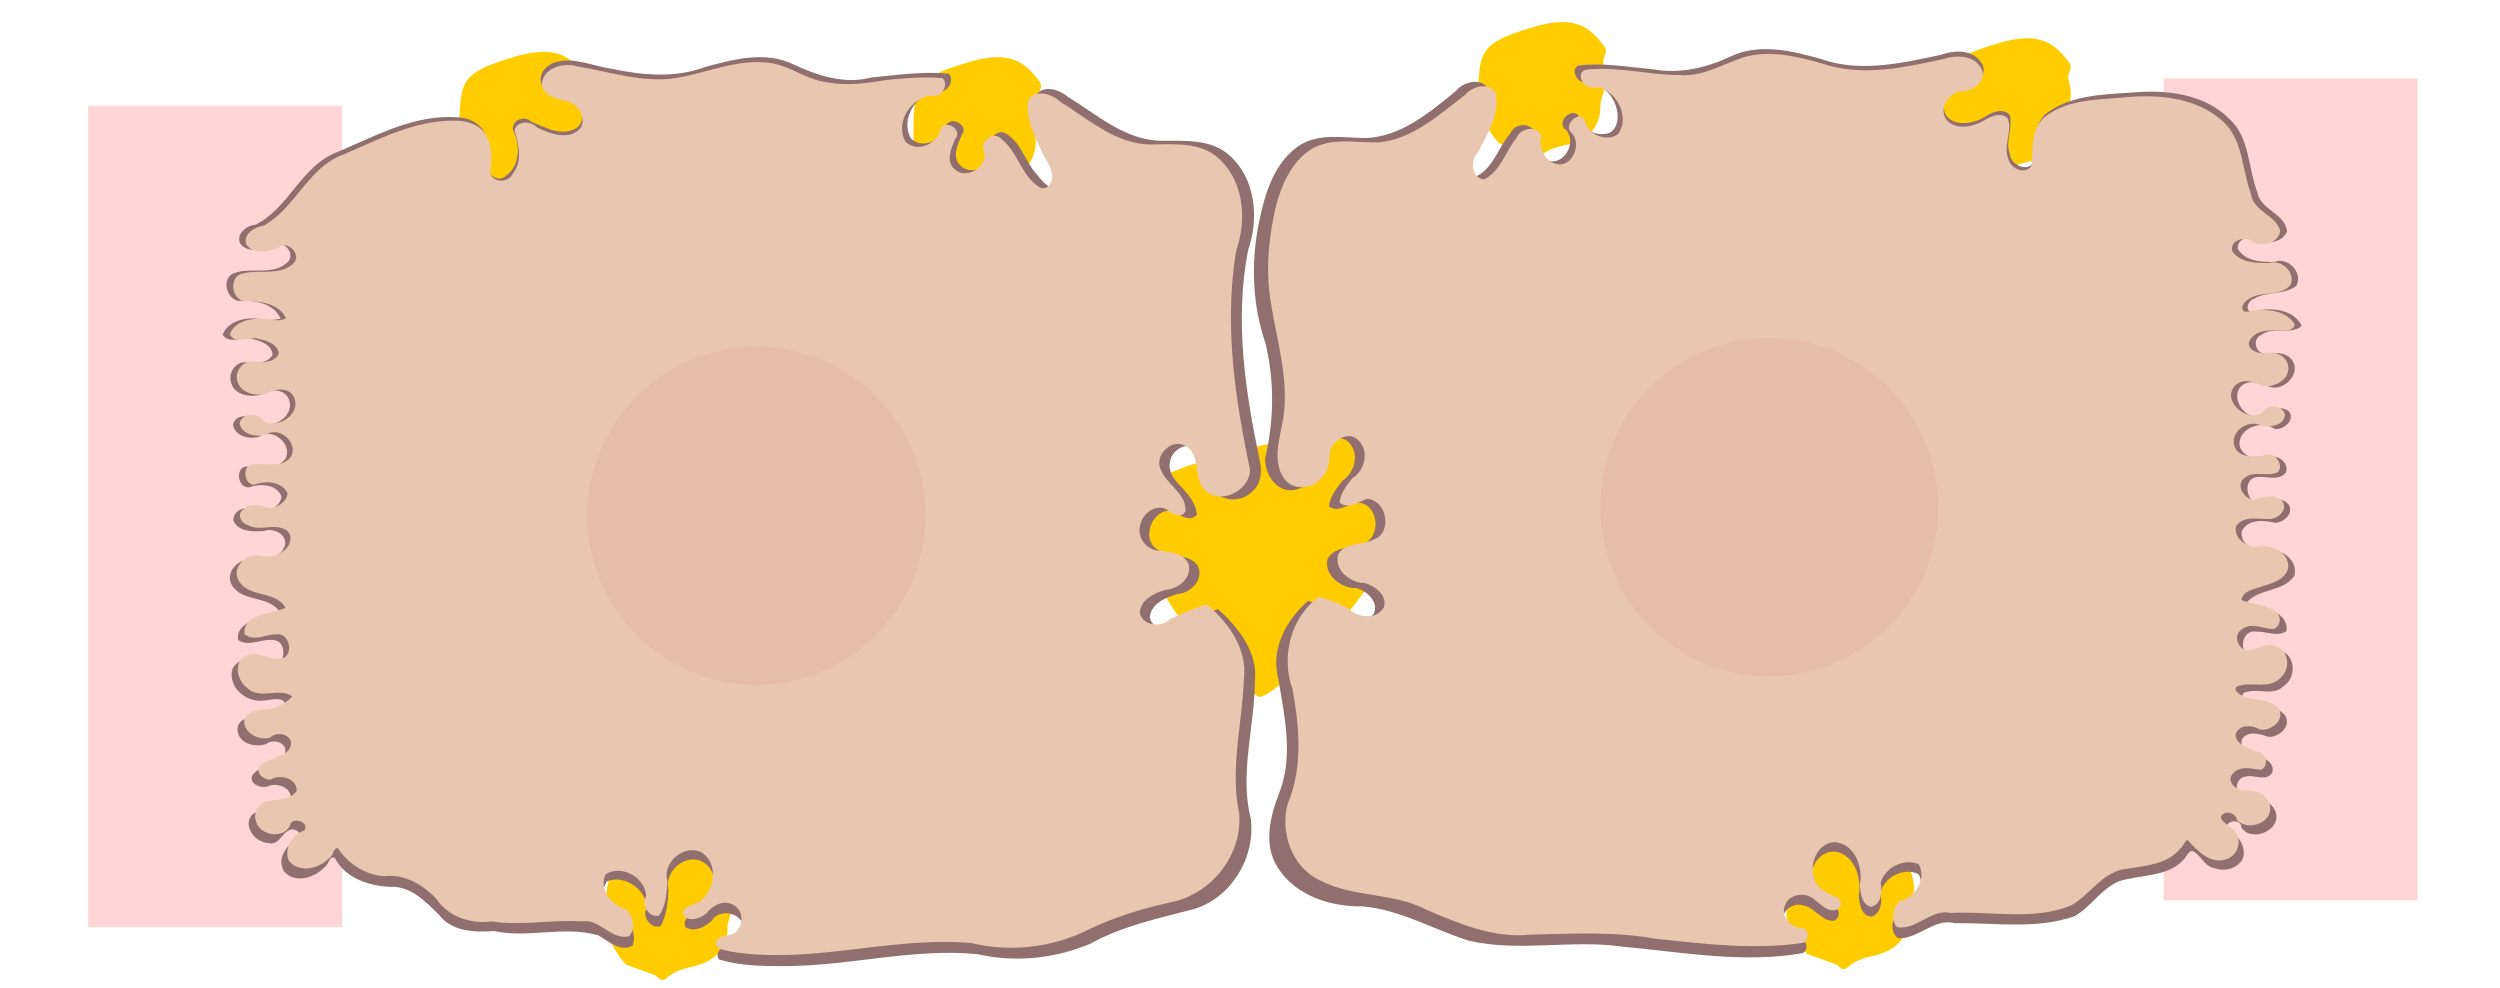
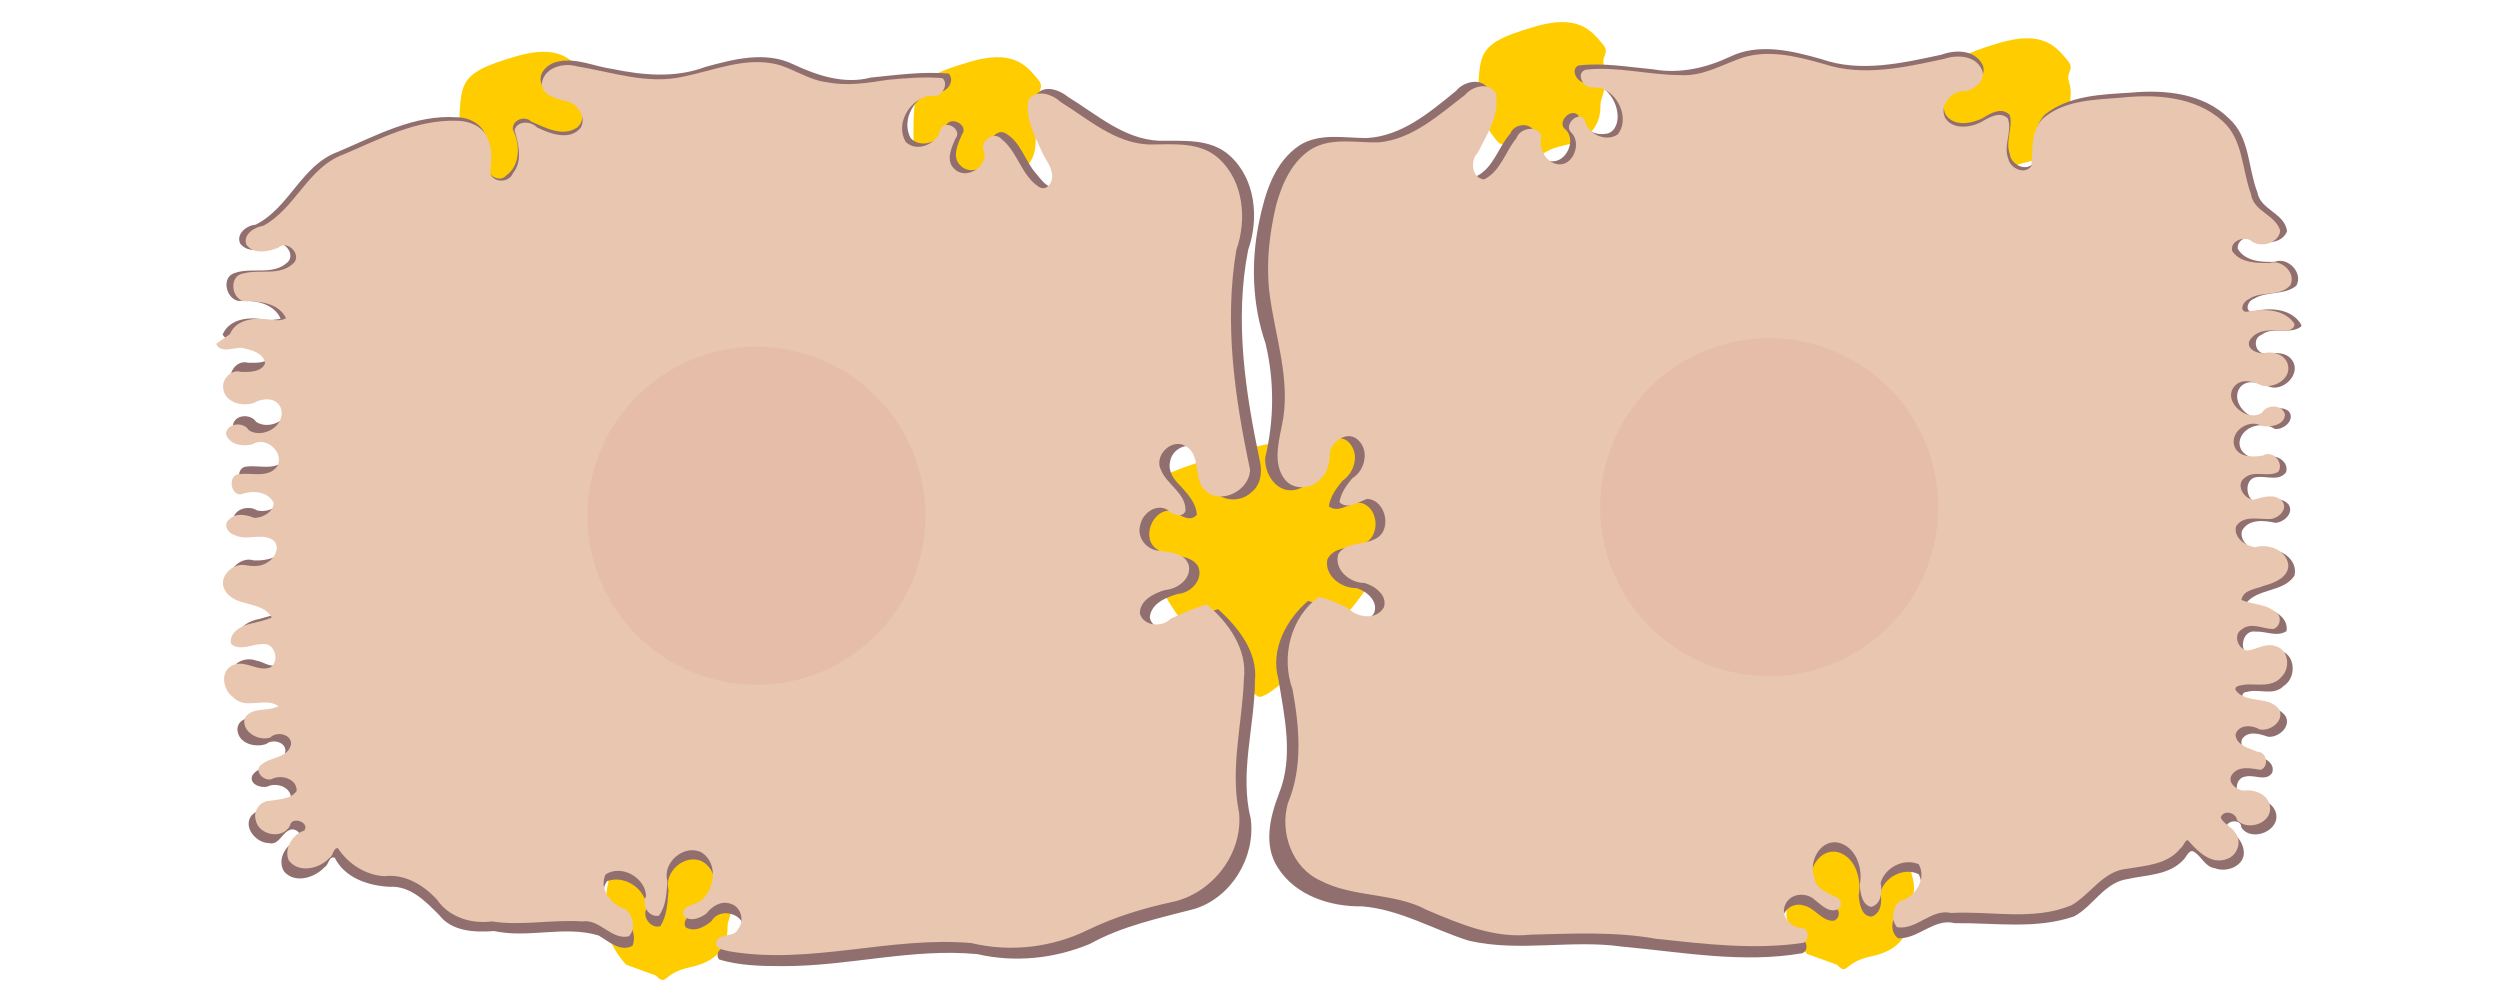
<svg xmlns="http://www.w3.org/2000/svg" viewBox="0 0 410.56 162.32" version="1.0">
  <defs>
    <filter id="c">
      <feGaussianBlur stdDeviation="6.948" />
    </filter>
    <filter id="d">
      <feGaussianBlur stdDeviation="6.368" />
    </filter>
    <filter id="b" height="1.35" width="1.313" y="-.175" x="-.157">
      <feGaussianBlur stdDeviation="1.344" />
    </filter>
    <filter id="a" height="1.155" width="1.503" y="-.078" x="-.251">
      <feGaussianBlur stdDeviation="4.369" />
    </filter>
  </defs>
-   <path filter="url(#a)" fill="#ffd5d5" d="M966.61 291.41h41.718v134.92H966.61zM625.77 295.85h41.718v134.92H625.77z" transform="translate(-611.292 -278.5)" />
  <path d="M933.82 304.68c-1.87-1.91-3.4-5.26-3.4-6.35s-.15-5.01.47-7.23c.75-2.72 3.08-3.86 8.62-5.52 7.28-2.18 9.43.56 11.37 2.89 1.19 1.44-.33 1.88.15 3.34.98 3-.55 5.4-.56 6.45-.01 1.65-.06 5.55-6.11 6.81-4.69.98-3.79 3.29-5.66 1.38l-4.88-1.77z" filter="url(#b)" fill="#fc0" transform="translate(-611.292 -278.5)" />
  <path d="M813.99 376.57c-1.87-1.91-3.4-4.36-3.4-5.45 0-1.1-.59-2.35-1.3-2.8-2.41-1.48-.47-3.42 5.07-5.07 7.28-2.18 11.65-2.11 13.58.22 1.2 1.45 1.24 2.25.15 3.34-.79.79-1.44 2.29-1.44 3.35-.01 1.65-7.41 10.01-8.78 9.92-.26-.02-2.01-1.6-3.88-3.51z" transform="translate(-1691.492 -767.73) scale(2.321)" filter="url(#b)" fill="#fc0" />
  <path d="M908.07 435.16c-1.87-1.91-3.4-5.26-3.4-6.35s-.14-5.01.48-7.23c.75-2.72 3.08-3.86 8.62-5.52 7.28-2.18 9.43.56 11.36 2.89 1.2 1.44-.32 1.88.16 3.33.98 3.01-.55 5.41-.56 6.46-.01 1.65-.06 5.55-6.11 6.81-4.69.98-3.79 3.29-5.66 1.38l-4.89-1.77zM714.13 436.93c-1.87-1.91-3.4-5.25-3.4-6.34 0-1.1-.14-5.02.47-7.23.76-2.73 3.09-3.87 8.63-5.53 7.28-2.17 9.43.56 11.36 2.89 1.2 1.45-.33 1.88.15 3.34.99 3.01-.55 5.4-.56 6.45-.01 1.66-.06 5.55-6.11 6.82-4.69.98-3.79 3.28-5.66 1.38l-4.88-1.78zM690.16 306.89c-1.87-1.9-3.4-5.25-3.4-6.34s-.14-5.01.48-7.23c.75-2.72 3.08-3.86 8.62-5.52 7.28-2.18 9.43.56 11.36 2.89 1.2 1.44-.32 1.88.16 3.33.98 3.01-.55 5.4-.56 6.46-.01 1.65-.06 5.55-6.11 6.81-4.69.98-3.79 3.29-5.66 1.38l-4.89-1.78zM857.48 302.01c-1.87-1.91-3.4-5.25-3.4-6.34s-.14-5.01.47-7.23c.76-2.72 3.09-3.87 8.63-5.52 7.28-2.18 9.43.56 11.36 2.88 1.2 1.45-.33 1.89.15 3.34.99 3.01-.55 5.4-.56 6.46-.01 1.65-.06 5.55-6.11 6.81-4.69.98-3.79 3.29-5.66 1.38l-4.88-1.78zM764.72 307.78c-1.87-1.91-3.4-5.25-3.4-6.34 0-1.1-.14-5.01.48-7.23.75-2.72 3.08-3.87 8.62-5.52 7.28-2.18 9.43.55 11.36 2.88 1.2 1.45-.32 1.89.16 3.34.98 3.01-.55 5.4-.56 6.46-.01 1.65-.06 5.55-6.11 6.81-4.69.98-3.79 3.29-5.66 1.38l-4.89-1.78z" filter="url(#b)" fill="#fc0" transform="translate(-611.292 -278.5)" />
  <path d="M1392.2 870.44c-9.8 5.67-10.2 19.02-7.4 28.81-1.2 4.12-6.8 1.61-7.6-1.56-4.6-7.4-1.9-17.52-7.5-24.35-7.4-4.18-16.8 4.8-13.8 12.51.3 7.52-.3 16.99-7.5 21.24-6.3.58-8.8-8.51-4.5-12.32 1.8-5.67.6-13.72-5.6-16.11-10.5 1.24-12.2 15.38-22.5 17.12-14.1 5.49-31.6 4.21-42.4 16.26-14.6 14.64-16.8 36.78-15 56.34 1.1 17.1 1.5 36.02 12.8 50.02 7.4 6.7 18.1 6.2 27.5 6.3 5.8 3.9 1.2 13.2-4.9 13.7-7.3 2.8-15.2-1.9-22.4 0-5 4.4-1.1 11.4 1.8 15.8 3.3 6.6 4.9 17-2.5 21.4-7.9 3.4-16.7-4.7-15.9-12.8-1-5.7-7.6-12-13.4-8.1-8 4.8-7.6 15.7-4.8 23.3 4.8 22.5 10.4 46.5 2.5 69-4.8 16.9-9.5 36.1-1.3 52.8 6.4 13.6 9.9 29 7.2 44-1.3 14.4-4 28.9-2.2 43.4 2.7 4.7 10.3.2 9.9-4.5-.5-10.3 9.9-18.3 19.5-18.3 4.6-.1 9.9 2.3 10 7.5 1 7-4.2 13.9-10.9 15.3-4.3 4.7 4.7 12.6 8.5 7.1 6.8-6.9 21.6 1.2 17.5 10.8-2.8 6.2-10.3 8.4-16.7 7.5-5.5 2.8-4 11.6 1.3 13.6 7.9 7 19.7 9.6 24.7 19.5 0 7.1-10.3 9-14.5 4.4-11-5.8-22.7-13.1-35.7-11.3-6.9 4.1-4.4 14.4 1 18.7 12.4 15.2 26.3 31.5 27.2 51.9-.1 12.7-3 26.6 4 38 9.7 14.9 27.8 20.2 44.3 23.6 23.1 4.8 47.6 4 70-3.7 21.6-5.2 44.4-5 66 .2 9.1.5 20.2-6.5 18.5-16.7-1.6-10.1-12.7-15.5-22.1-14.9-6.9-2.2-11.1-12.8-4.3-17.5 6.6-5.3 16.7-2 21.1 4.6 4.3 3.5 9 7 14.7 7.8 5.3-6.9-5.6-14.5-.7-21.5 5.1-8 20.4-7.2 22.6 2.9 2.3 6.6 1.4 16.1 8.8 19.5 9.4 1.7 16.6-8.2 16.4-16.7 1.6-6 7.8-13 14.5-10.2 7.1 4.7 5.3 15.5-.1 20.9-2.5 5.6-5.4 11.2-7 17.1 10.8 12.6 28.1 21.8 44.9 17.1 21.7-3.5 44.8-8.9 66-.4 13.4 5.2 29.8 9.2 42.8.7 16.2-10.2 22.6-30.4 22.3-48.6 1.8-21.9 13.4-41 19.8-61.5 6.7-29.1-.8-59 3.4-88.2 3.1-34.5 9.8-69.4 3.8-103.9-1.9-4.5-9.3-2.2-8.5 2.6-.3 5.8-6 10.1-11.6 8.8-5.6-.9-9.2-6.8-7.4-12.2 1.3-6.5 9.2-10.4 8.8-17.3-1-3.6-7-4.2-7.7-.1-2.7 5.3-5.7 11.9-12.3 12.7-9 3-21.8-4.4-19.6-14.8 2.9-10.5 15.6-13.9 25.2-12.2 4.6-.4 12-1.6 12-7.5-1.9-5.5-8.9-6.1-13.7-5-9.1-2.2-15-13.6-10.7-22.1 9-4.6 20.1 2.7 22.2 11.9 3.7 4.1 11.2 4.7 14.7 0 .5-11.8-11.8-20.7-8.7-32.7-.3-22.9 3.7-46.6-3.9-68.7-5.9-11.07-19.5-17.34-21.5-30.67-2.5-11-2.1-23.94-11-32.26-1.8-1.99-7-3.43-4.4-6.72 2.8-4 8.4-6.07 9.1-11.44 2.8-6.84-1.3-17.53-9.8-16.72-5.5.53-10.3 4.66-12.3 9.72-5.3 2.28-7-8.44-1.4-8.28 9-5.89 1.7-23.29-8.9-19.78-7.6 2.73-8 12.02-8.3 18.75-2.2 5.45-11.5 4.61-12.1-1.5-1.3-4.93 3.1-11.55-2-15.16-5.2-2.1-9.1 3.85-9.3 8.39-1.3 4.3-4.7 10.74-10.1 8.93-5.4-3.27-3.1-10.45-1.5-15.16.5-6.01-6-13.47-12.1-9.85-7.1 5.38-3.8 15.67-8.4 22.51-.7 2.85-5.2 3.26-5.3-.16-2.2-6.95 2.5-15.45-3.4-21.27-5.4-8.75-21.9-6.5-20.3 5.27.2 4.81 3.1 9.27 3.1 13.97-2.6 6.93-15.6 4.65-14.2-3.28-.3-5.86 3.3-12.32-.3-17.72-8-1.27-13 7.63-12.8 14.56-.7 3.14-1.6 6.22-2.6 9.28-9.6-6.83-6.6-21.77-16.5-28.4-9.5-2.44-17.4 9.18-14 17.62 0 6.16-4.8 14.12-11.8 12.66-7-3.6-6.2-12.76-4.7-19.16-.1-5.01-5.8-11.24-10.8-7.56-4.9 4.66-1.8 11.9-.5 17.31-.9 7.45-14.5 8.86-15.1.53-.6-5.44 2.6-12.52-2.7-16.53-6.4-2.2-11.7 6.96-7.9 12.03 1.3 6.28-2.3 15.53-9.9 14.71-8.8-1.51-11.9-13.46-7.2-20.3.7-5.05-5.2-11.95-10.1-8.1-4.2 4.89.1 11.34 3 15.63 2.6 8.99-10.4 18.82-17.6 11.81-4.8-5.2-.5-12.11.8-17.81 1.2-8.03-8.9-16.95-16.1-11.22-5.1 4.08-3.5 11.22-3.6 16.78-1.5 4.57-8.7 5.47-10.6.66-5.2-6.66.2-16.36-4.8-22.91-.3-.17-.6-.18-1-.12z" filter="url(#c)" fill="#916f6f" transform="rotate(90 484.722 141.286) scale(.285)" />
  <path d="M376.788 53.152c-1.765-2.562-5.277-2.448-7.996-1.936-1.133-.313-.313-1.765.453-2.05 2.03-1.48 5.11-.341 6.866-2.305 1.039-1.993-1.375-4.299-3.4-3.672-2.111.028-4.767 0-6.108-1.908-.527-1.707 2.118-2.704 3.245-1.594 1.597 1.025 4.435.2 4.614-1.821-.77-2.62-4.426-3.132-4.796-6.007-1.503-3.985-1.258-8.938-4.674-11.984-4.466-4.014-10.891-4.44-16.59-3.843-4.447.37-9.445.37-12.975 3.501-1.964 2.107-1.566 5.181-1.85 7.743-1.053 1.509-3.445.37-3.758-1.195-.91-2.164.74-4.555-.114-6.661-1.366-1.281-3.216 0-4.526.711-1.822.883-4.697 1.167-5.807-.91-.854-2.136 1.281-4.441 3.416-4.27 1.594-.257 3.501-1.88 2.619-3.644-1.11-2.249-4.1-2.334-6.206-1.623-6.376 1.367-13.18 2.932-19.584.854-4.612-1.31-9.65-2.619-14.29-.768-3.017 1.138-6.006 2.79-9.337 2.562-5.21 0-10.418-1.48-15.6-.883-1.565.541-.54 2.733.74 2.875.997.086 1.993-.028 2.819.655 2.249 1.423 3.444 4.868 1.736 7.088-2.02 1.366-5.152-.114-5.465-2.505-1.224-1.366-3.558 1.11-2.107 2.277 1.708 1.822.086 5.807-2.618 5.067-1.85-.54-2.904-2.733-2.335-4.526-.626-1.907-3.558-1.395-4.127.313-1.822 2.192-2.59 5.437-5.323 6.775-2.05-.228-2.306-3.131-1.025-4.384 1.537-3.017 3.643-6.262 2.96-9.82-1.167-1.85-3.871-1.11-5.038.313-4.27 3.245-8.568 7.259-14.148 7.8-3.643.113-7.6-.855-10.96 1.024-3.273 1.964-4.952 5.722-5.92 9.252-1.11 4.668-1.68 9.564-1.11 14.375.882 7.259 3.672 14.575 2.02 21.976-.569 2.875-1.451 6.32.599 8.853 1.508 1.708 4.298 1.451 5.778-.171 1.253-1.139 1.537-2.904 1.537-4.526.513-1.794 2.904-3.445 4.555-1.964 1.993 1.708 1.224 5.095-.883 6.347-.939 1.14-1.878 2.42-2.106 3.929 1.338 1.28 3.131-.029 4.526-.541 3.245.142 4.242 5.522 1.139 6.661-1.879.968-4.612.37-5.864 2.42-.74 2.533 1.935 4.753 4.298 4.725 1.68.455 3.843 2.021 3.188 4.014-1.224 2.135-4.355 1.708-5.864.142-1.537-.769-3.131-1.537-4.839-1.85-4.64 3.359-6.206 9.877-4.298 15.144 1.138 6.177 1.736 12.81-.769 18.759-1.338 4.754.683 10.56 5.352 12.667 5.437 2.847 12.012 1.907 17.45 4.81 5.408 2.307 11.101 4.726 17.107 4.071 6.86-.17 13.778-.54 20.581.684 8 .854 16.169 1.85 24.196.654 1.14-.54.826-2.619-.569-2.448-1.765-.256-3.302-2.192-2.363-3.928.854-1.793 3.388-1.964 4.783-.683 1.053.825 2.476 2.362 3.928 1.452.769-.655.256-1.737-.598-1.965-1.366-.711-3.16-1.366-3.387-3.102-.996-2.505.825-6.234 3.786-5.807 3.074.626 4.241 4.298 3.643 7.06.171 1.309.342 3.187 1.908 3.529 1.68-.456 1.821-2.534 1.537-3.928.683-2.534 3.814-4.156 6.262-3.075 1.367 2.448-.626 5.494-3.16 6.064-1.11 1.053-1.508 3.045-.398 4.27 3.245.512 5.58-3.075 8.853-2.335 6.576-.37 13.464 1.338 19.755-1.252 3.172-1.794 5.224-5.665 9.155-6.007 3.072-.512 6.647-.711 8.756-3.33.587-.342.905-1.993 1.489-1.082 1.494 1.68 3.587 3.7 6.038 2.847 1.799-.513 2.687-2.875 1.466-4.384-.595-.968-1.95-1.452-2.366-2.477.436-1.337 2.545-.825 2.67.427 1.782 1.88 5.878.513 5.409-2.305-.313-1.964-2.585-2.79-4.353-2.534-1.218-.114-2.8-1.452-1.813-2.704 1.116-1.452 3.16-.911 4.668-.712 1.404-.54 1.005-2.96-.529-2.96-1.364-.57-3.527-1.053-3.615-2.847.512-1.68 2.738-1.594 3.95-.825 1.766.37 4.148-1.424 3.2-3.302-1.713-2.306-5.388-.826-7.133-3.132-.285-.854 1.121-.797 1.648-.939 2.001-.114 4.46.512 5.924-1.31 1.463-1.423 1.138-4.497-1.076-5.01-1.58-.54-3.063.57-4.563.74-1.557-.199-2.428-2.59-.925-3.472 1.514-1.253 3.481-.086 5.15-.057 1.354-.399 1.485-2.448.147-2.96-1.529-1.225-3.635-1.054-5.36-1.822.296-1.708 2.417-1.765 3.71-2.335 1.684-.455 4.018-1.337 4.001-3.416-.318-2.448-3.293-3.558-5.442-2.903-1.634-.2-3.57-1.594-3.16-3.416 1.241-1.936 3.786-1.11 5.668-1.224 1.332-.085 3-1.708 1.867-2.989-1.25-1.28-3.191-.57-4.66-.17-1.623-.143-3.003-2.534-1.429-3.616 1.58-1.31 3.86 0 5.494-.968 1.025-1.48-.945-3.672-2.508-2.676-1.674.314-4.219.314-4.748-1.736-.55-2.42 2.579-4.355 4.603-3.103 1.395.2 3.578-.114 3.769-1.822-.328-1.764-3.006-1.821-3.778-.37-2.724 1.794-7.056-2.448-4.09-4.753 1.278-.854 2.872-.285 4.116.313 2.015.427 4.79-1.11 4.227-3.445-.43-1.68-2.448-2.305-3.976-1.879-1.159.086-3.103-.853-2.224-2.248 1.37-1.964 4.031-1.48 6.075-1.48.558-.086 1.312-.456 1.184-1.14z" fill="#e9c6af" />
  <path d="M1799 726.78a127.35 127.35 0 11-254.7 0 127.35 127.35 0 11254.7 0z" transform="rotate(90 365.055 83.928) scale(.218)" opacity=".24" filter="url(#d)" fill="#c83737" />
  <g>
    <path d="M1392.7 869.53c-9.3 4.08-10.3 16.05-8.2 24.75.1 2.89-.2 5.78-.7 8.63-9.2-4.04-10.9-15.45-10.3-24.38-1.3-7.16-13.7-10.02-16.1-2.12-3.5 9.87 1.7 22.14-6.2 30.47-4.7 5.13-14.1-2.91-9.6-8.29 2.3-5.85 4.7-14.19-1-18.93-5.5-2.81-10.7 3.58-11 8.75-9.7 19.52-34.4 26.52-42 47.46-9.3 21.93-21.7 44.24-19.9 68.83.1 7.1 4 14.3 11 16.6 6 2.7 12.6 1.1 18.7 1 4.7.9 7.7 7.1 3.8 10.6-6 8.3-18.1 8-26.4 3.8-5.5-.6-8.4 6.7-4.7 10.5 3.5 8.1 9.1 18 3.5 26.5-4.3 5.4-12.9 2.7-15.8-2.9-3.9-5.4-2.7-14.3-9.2-17.6-6.3-2.4-11.9 3.6-13 9.4-2.4 10.6 2.8 20.9 4.2 31.3 3.7 17.6 5.4 36.4-1.1 53.6-4.5 16.4-9.4 34.9-1.4 51.1 6.4 13.7 11.5 29.2 7.5 44.3-1.5 14.9-3.6 30-2.3 45 4.6 4.1 12.4-2 10.2-7.5 1.8-11.7 16.3-20.5 27.1-14.4 6.8 6.7 1 19.2-7.8 20.5-5.2 3.1.4 13 5.6 9 5.5-2.4 13.3-6.2 18.1-.6 6.6 6.6-1.1 20.2-10.2 16.7-4.9-.7-11.7 4.1-8.4 9.3 5.1 8.6 15.8 10.9 22.9 17.2 3 2.5 7.1 5.4 8 9-3.9 6.7-13.6 5.1-18.9.9-10.5-5.5-22-12.3-34.4-9.7-6.1 4.7-2.7 13.6 1.3 18.4 10.1 16.5 24.3 32.1 25.2 52.4.2 13.7-1.5 29.6 8.5 40.6 13.4 15 36.2 17.1 54.4 10.7 40.5-8 82.1-1.6 122 6.8 6.3 1.4 13.6.4 17.7-5 6.6-6.7 5.2-20-4.3-23.4-7-2.6-16.1-1-20.9-8-4.2-6 .7-14.5 7.6-15.4 5.6-1.3 10.4 2.3 14 6.1 4.8 4.2 9.9 9.1 16.6 9.3 4.6-4.3-.2-10-2.4-14.1-1.7-11.4 16.4-18.6 22.4-8.5 5.1 6.9 1.7 17.8 9.2 23.1 7.5 3.9 15.8-3.7 16.3-11.3 1.9-6.8 5.5-15.7 13.7-16.3 7.8 1.8 9 13.2 3.3 18-3.3 6.9-5.9 14.1-8.2 21.4 10.5 11.6 24.8 23 41.5 21.2 26.4-.2 53.1-9 79.4-2.4 22 2.8 45.1-11 51.8-32.3 5.4-20.5 9.8-41.6 20.1-60.2 8.6-20.4 11-43.4 6-65-3.6-37.5 7-74.4 6.9-111.9 0-12.3-.2-25.1-3.8-36.9-3.3-3-8.3 1.5-7.2 5.3-1 6.2-8.4 12-14.3 7.9-6.3-3.5-7.2-13.9-.7-17.6 3.4-3.9 6.7-9.9 3.6-15-5.1-2.4-8.1 4.2-8.5 8.2-5.6 10.5-23.8 12.3-29.6 1-4.4-9.9 6.4-21.8 16.7-19 7.1-.6 14.6-.8 20.8-4.7 1.7-5.5-5.6-10.9-10.4-7.8-10.9-.3-19.5-12.8-15.5-23 7.9-5.3 19.2.9 21.1 9.7 3.8 4.5 10.4 7.4 16.1 5 3.8-7.1-2.7-13.8-6-19.6-5.8-19.7 1.8-40.3-2.5-60.1.8-11 .4-24.2-9.2-31.64-7.8-7.72-17.1-16.71-16.3-28.67-.6-12.08-5.1-25.79-16.7-31.47-1.4-3.46 4.2-3.47 5.4-5.96 6.1-5.62 9.7-17.06 2.5-23.26-7-4.42-16.1 1.22-18.5 8.32-3.3 3.02-7.3-2.47-5.2-5.63 1.9-4.23 8.7-5.82 7.3-11.53-.1-7.37-9.2-15.07-15.9-9.97-6.5 6.04-1.8 17.41-9.4 22.69-6.8.68-9.9-8.22-7.3-13.47 1.2-3.93-1.6-11.13-6.6-8.62-6.6 4.6-4.1 16.29-12.7 18.75-6 1.57-8.5-6.93-5.2-10.85 2.3-6.44-.3-16.22-8.3-16.62-5.7 0-7.4 6.41-7.4 11.03-1 5.9-2 13.51-7.7 16.59-4.1-2.29-1.9-8.06-1.7-11.81 1.5-9.06-5.4-19.24-15-19.16-7-.15-10.2 8.21-8 14.01.5 4.12 4.5 8.39 2.2 12.4-3.3 5.25-13.8 4.56-14-2.62-.9-6.65 4.3-13.89-.1-20-7.1-1.31-11.2 6.64-12.1 12.51-1.3 3.92-2.1 7.97-3.2 11.96-10.6-5.93-6-21.77-16.2-28.07-7.5-4.55-16.9 4.7-14.3 12.54.4 6.89-1.4 16.49-9.4 18.15-6.3.5-9.4-7.33-7.5-12.5.4-6.04.5-14.65-6.1-17.39-6.6-.17-9 8.82-5.8 13.67 1.4 5.66-1.5 13.33-8 14.1-7.3-2.72-7.6-12.36-5.3-18.63.7-6.78-11.9-8.41-12-1.1-.8 7.25 2.6 16.67-4.3 21.88-8.4 4.81-18.7-7.56-12.8-15.15 1.6-5.64-.3-13.68-6.9-14.97-6.1 1.15-6.5 10.34-1.7 13.37 5.5 8.26-2.8 22.64-13 18.87-5.8-2.31-6.4-10.11-3.2-14.68 2.6-6.78 1.1-17.21-7.2-18.85-5.7-1.31-12.4 3.77-10.7 9.89.1 4.92.5 11.27-4.4 14.21-6.6-.27-8.5-8.18-9.8-13.41-.1-4.93 3.3-12-1.9-15.31l-.3.03z" filter="url(#c)" fill="#916f6f" transform="matrix(0 .285 .285 0 -211.234 -342.029)" />
-     <path d="M37.755 54.873c1.08-2.59 4.356-2.761 6.744-2.363.82.086 1.728.2 2.47-.256-1.252-2.562-4.449-2.818-6.965-2.79-2.064-.512-2.411-4.184-.065-4.554 2.75-.74 6.174.512 8.374-1.794 1.176-1.451-1.192-3.757-2.579-2.448-1.648.655-4.039 1.196-5.274-.484-.615-1.68 1.335-2.903 2.775-3.102 5.278-2.847 7.321-9.565 13.128-11.7 5.93-2.505 11.945-5.75 18.572-5.55 2.163 0 4.583.967 5.266 3.216.74 1.708.455 3.615.285 5.38.54 1.65 3.102 1.622 3.729.057 1.68-2.05.91-4.84.284-7.117.456-1.594 2.705-1.508 3.672-.455 2.135 1.053 5.494 2.306 7.23 0 .997-1.993-.91-4.27-2.931-4.412-1.48-.37-3.644-1.082-3.473-2.96.484-2.506 3.587-3.274 5.75-2.648 5.722.94 11.529 3.017 17.364 1.708 5.067-.997 10.163-3.274 15.4-2.05 2.875.74 5.324 2.62 8.34 2.96 3.303.655 6.634.115 9.907-.398 2.989-.285 6.006-.54 9.024-.285 1.224 1.196-.456 3.53-1.993 2.876-3.302.455-5.835 4.526-4.07 7.572 1.878 1.907 5.408.284 5.778-2.192.968-1.48 3.615.256 2.391 1.708-.654 1.508-1.65 3.672-.085 5.01 2.021 1.907 5.892-.74 4.64-3.33-.228-1.567 1.879-2.933 3.046-1.623 2.676 2.106 3.245 6.063 6.205 7.885 1.395.768 2.363-1.139 2.05-2.306-.256-1.452-1.31-2.562-1.822-3.928-1.196-2.534-2.619-5.38-1.964-8.227 1.366-1.68 3.9-.769 5.238.484 4.554 2.818 8.91 6.775 14.517 6.974 3.872 0 8.34-.54 11.444 2.306 4.099 3.729 4.64 10.02 2.875 15.03-2.021 12.012-.256 24.224 2.249 36.01.028 3.444-4.811 5.949-7.402 3.444-1.992-2.021-.54-5.75-3.188-7.288-2.334-1.338-5.266 1.651-4.014 3.986.997 2.42 4.1 3.786 4.014 6.66-.455 1.282-2.22.655-2.903-.113-1.908-1.196-4.242.57-4.555 2.562-.54 1.964 1.082 4.013 3.103 4.099 1.765.284 4.27.341 4.896 2.42.427 2.248-1.879 3.9-3.9 4.042-1.822.54-4.213 1.708-4.127 3.9.654 2.106 3.672 2.248 5.038.825 1.936-.882 3.9-1.793 5.978-2.334 3.53 2.96 6.633 7.316 6.063 12.155-.256 7.344-2.306 14.717-.797 22.06.655 6.776-4.497 13.323-11.102 14.66-4.725 1.026-9.365 2.449-13.72 4.555-5.893 2.904-12.753 3.701-19.13 2.164-13.264-1.167-26.444 3.615-39.68 1.366-.826-.256-2.591-.313-2.221-1.622.683-1.48 2.875-.541 3.586-2.05 1.11-1.395.484-3.729-1.337-4.184-1.48-.484-2.96.455-3.843 1.594-.997.825-2.932 1.565-3.843.256-.2-1.594 1.878-1.537 2.79-2.249 2.447-1.793 3.017-6.234.227-7.999-2.847-1.452-6.49 1.68-5.608 4.697-.142 1.964-.199 4.07-1.395 5.693-1.679.342-2.988-1.822-2.106-3.216-.114-3.046-4.042-5.267-6.661-3.559-1.139 2.42.968 5.039 3.274 5.694 1.252 1.053 1.764 3.188.569 4.469-2.932.654-4.754-2.904-7.686-2.448-4.925-.342-9.906.768-14.83 0-3.331.455-7.032-.684-8.99-3.559-2.172-2.39-5.286-4.27-8.62-3.871-3.125-.142-6.018-2.05-7.677-4.612-.843 0-.723 1.31-1.432 1.651-1.617 1.794-5.115 2.534-6.664.314-.751-1.965.67-4.242 2.588-4.84.948-1.423-2.144-2.42-2.357-.797-1.236 2.335-5.144 1.566-5.63-.939-.43-1.537.748-3.16 2.348-3.16 1.508-.284 3.413-.199 4.386-1.622.057-2.05-2.644-2.762-4.181-1.908-1.304.342-2.975-1.48-1.558-2.448 1.492-1.252 4.33-1.024 4.823-3.302.06-1.708-2.389-2.163-3.422-1.11-1.93.655-4.777-.968-4.202-3.188 1.202-1.907 3.823-.996 5.566-1.964a6.61 6.61 0 002.254-1.594c-2.246-1.566-5.417.683-7.447-1.452-1.66-1.139-2.257-4.241-.142-5.238 2.08-1.025 4.224 1.167 6.271.313 1.588-1.053.658-4.156-1.378-3.814-1.685 0-3.626 1.224-5.124-.029-.355-1.992 1.888-3.074 3.51-3.387 1.07-.285 2.178-.484 3.188-.94-1.63-2.931-6.154-1.565-7.74-4.582-1.093-2.05 1.25-4.356 3.337-4.043 1.323.257 2.767.314 3.88-.569 1.21-.712 2.024-2.79.54-3.644-1.93-1.081-4.272.342-6.23-.768-1.071-.313-1.822-1.737-.744-2.534 1.105-1.11 2.824-.74 4.085-.227 1.392 0 3.151-.968 3.194-2.477-1.002-1.993-3.678-2.05-5.508-1.366-1.75-.114-1.967-3.388-.034-3.36 2.02-.227 4.671.684 6.111-1.252 1.304-2.277-1.952-5.095-4.059-3.615-1.58.399-3.897.057-4.358-1.765.202-1.793 2.943-1.992 3.746-.57 2.351 1.566 6.38-.91 5.204-3.785-.766-1.651-3.015-1.509-4.35-.683-1.941.654-4.84-.086-5.053-2.448-.173-1.566 1.378-3.16 2.964-2.648 1.343.029 3.316.029 3.914-1.395-.188-1.793-2.354-2.22-3.783-2.562-1.35-.085-3.51.997-4.242-.654z" fill="#e9c6af" />
+     <path d="M37.755 54.873c1.08-2.59 4.356-2.761 6.744-2.363.82.086 1.728.2 2.47-.256-1.252-2.562-4.449-2.818-6.965-2.79-2.064-.512-2.411-4.184-.065-4.554 2.75-.74 6.174.512 8.374-1.794 1.176-1.451-1.192-3.757-2.579-2.448-1.648.655-4.039 1.196-5.274-.484-.615-1.68 1.335-2.903 2.775-3.102 5.278-2.847 7.321-9.565 13.128-11.7 5.93-2.505 11.945-5.75 18.572-5.55 2.163 0 4.583.967 5.266 3.216.74 1.708.455 3.615.285 5.38.54 1.65 3.102 1.622 3.729.057 1.68-2.05.91-4.84.284-7.117.456-1.594 2.705-1.508 3.672-.455 2.135 1.053 5.494 2.306 7.23 0 .997-1.993-.91-4.27-2.931-4.412-1.48-.37-3.644-1.082-3.473-2.96.484-2.506 3.587-3.274 5.75-2.648 5.722.94 11.529 3.017 17.364 1.708 5.067-.997 10.163-3.274 15.4-2.05 2.875.74 5.324 2.62 8.34 2.96 3.303.655 6.634.115 9.907-.398 2.989-.285 6.006-.54 9.024-.285 1.224 1.196-.456 3.53-1.993 2.876-3.302.455-5.835 4.526-4.07 7.572 1.878 1.907 5.408.284 5.778-2.192.968-1.48 3.615.256 2.391 1.708-.654 1.508-1.65 3.672-.085 5.01 2.021 1.907 5.892-.74 4.64-3.33-.228-1.567 1.879-2.933 3.046-1.623 2.676 2.106 3.245 6.063 6.205 7.885 1.395.768 2.363-1.139 2.05-2.306-.256-1.452-1.31-2.562-1.822-3.928-1.196-2.534-2.619-5.38-1.964-8.227 1.366-1.68 3.9-.769 5.238.484 4.554 2.818 8.91 6.775 14.517 6.974 3.872 0 8.34-.54 11.444 2.306 4.099 3.729 4.64 10.02 2.875 15.03-2.021 12.012-.256 24.224 2.249 36.01.028 3.444-4.811 5.949-7.402 3.444-1.992-2.021-.54-5.75-3.188-7.288-2.334-1.338-5.266 1.651-4.014 3.986.997 2.42 4.1 3.786 4.014 6.66-.455 1.282-2.22.655-2.903-.113-1.908-1.196-4.242.57-4.555 2.562-.54 1.964 1.082 4.013 3.103 4.099 1.765.284 4.27.341 4.896 2.42.427 2.248-1.879 3.9-3.9 4.042-1.822.54-4.213 1.708-4.127 3.9.654 2.106 3.672 2.248 5.038.825 1.936-.882 3.9-1.793 5.978-2.334 3.53 2.96 6.633 7.316 6.063 12.155-.256 7.344-2.306 14.717-.797 22.06.655 6.776-4.497 13.323-11.102 14.66-4.725 1.026-9.365 2.449-13.72 4.555-5.893 2.904-12.753 3.701-19.13 2.164-13.264-1.167-26.444 3.615-39.68 1.366-.826-.256-2.591-.313-2.221-1.622.683-1.48 2.875-.541 3.586-2.05 1.11-1.395.484-3.729-1.337-4.184-1.48-.484-2.96.455-3.843 1.594-.997.825-2.932 1.565-3.843.256-.2-1.594 1.878-1.537 2.79-2.249 2.447-1.793 3.017-6.234.227-7.999-2.847-1.452-6.49 1.68-5.608 4.697-.142 1.964-.199 4.07-1.395 5.693-1.679.342-2.988-1.822-2.106-3.216-.114-3.046-4.042-5.267-6.661-3.559-1.139 2.42.968 5.039 3.274 5.694 1.252 1.053 1.764 3.188.569 4.469-2.932.654-4.754-2.904-7.686-2.448-4.925-.342-9.906.768-14.83 0-3.331.455-7.032-.684-8.99-3.559-2.172-2.39-5.286-4.27-8.62-3.871-3.125-.142-6.018-2.05-7.677-4.612-.843 0-.723 1.31-1.432 1.651-1.617 1.794-5.115 2.534-6.664.314-.751-1.965.67-4.242 2.588-4.84.948-1.423-2.144-2.42-2.357-.797-1.236 2.335-5.144 1.566-5.63-.939-.43-1.537.748-3.16 2.348-3.16 1.508-.284 3.413-.199 4.386-1.622.057-2.05-2.644-2.762-4.181-1.908-1.304.342-2.975-1.48-1.558-2.448 1.492-1.252 4.33-1.024 4.823-3.302.06-1.708-2.389-2.163-3.422-1.11-1.93.655-4.777-.968-4.202-3.188 1.202-1.907 3.823-.996 5.566-1.964c-2.246-1.566-5.417.683-7.447-1.452-1.66-1.139-2.257-4.241-.142-5.238 2.08-1.025 4.224 1.167 6.271.313 1.588-1.053.658-4.156-1.378-3.814-1.685 0-3.626 1.224-5.124-.029-.355-1.992 1.888-3.074 3.51-3.387 1.07-.285 2.178-.484 3.188-.94-1.63-2.931-6.154-1.565-7.74-4.582-1.093-2.05 1.25-4.356 3.337-4.043 1.323.257 2.767.314 3.88-.569 1.21-.712 2.024-2.79.54-3.644-1.93-1.081-4.272.342-6.23-.768-1.071-.313-1.822-1.737-.744-2.534 1.105-1.11 2.824-.74 4.085-.227 1.392 0 3.151-.968 3.194-2.477-1.002-1.993-3.678-2.05-5.508-1.366-1.75-.114-1.967-3.388-.034-3.36 2.02-.227 4.671.684 6.111-1.252 1.304-2.277-1.952-5.095-4.059-3.615-1.58.399-3.897.057-4.358-1.765.202-1.793 2.943-1.992 3.746-.57 2.351 1.566 6.38-.91 5.204-3.785-.766-1.651-3.015-1.509-4.35-.683-1.941.654-4.84-.086-5.053-2.448-.173-1.566 1.378-3.16 2.964-2.648 1.343.029 3.316.029 3.914-1.395-.188-1.793-2.354-2.22-3.783-2.562-1.35-.085-3.51.997-4.242-.654z" fill="#e9c6af" />
    <path d="M1799 726.78a127.35 127.35 0 11-254.7 0 127.35 127.35 0 11254.7 0z" transform="matrix(0 .218 .218 0 -34.21 -279.722)" opacity=".24" filter="url(#d)" fill="#c83737" />
  </g>
</svg>